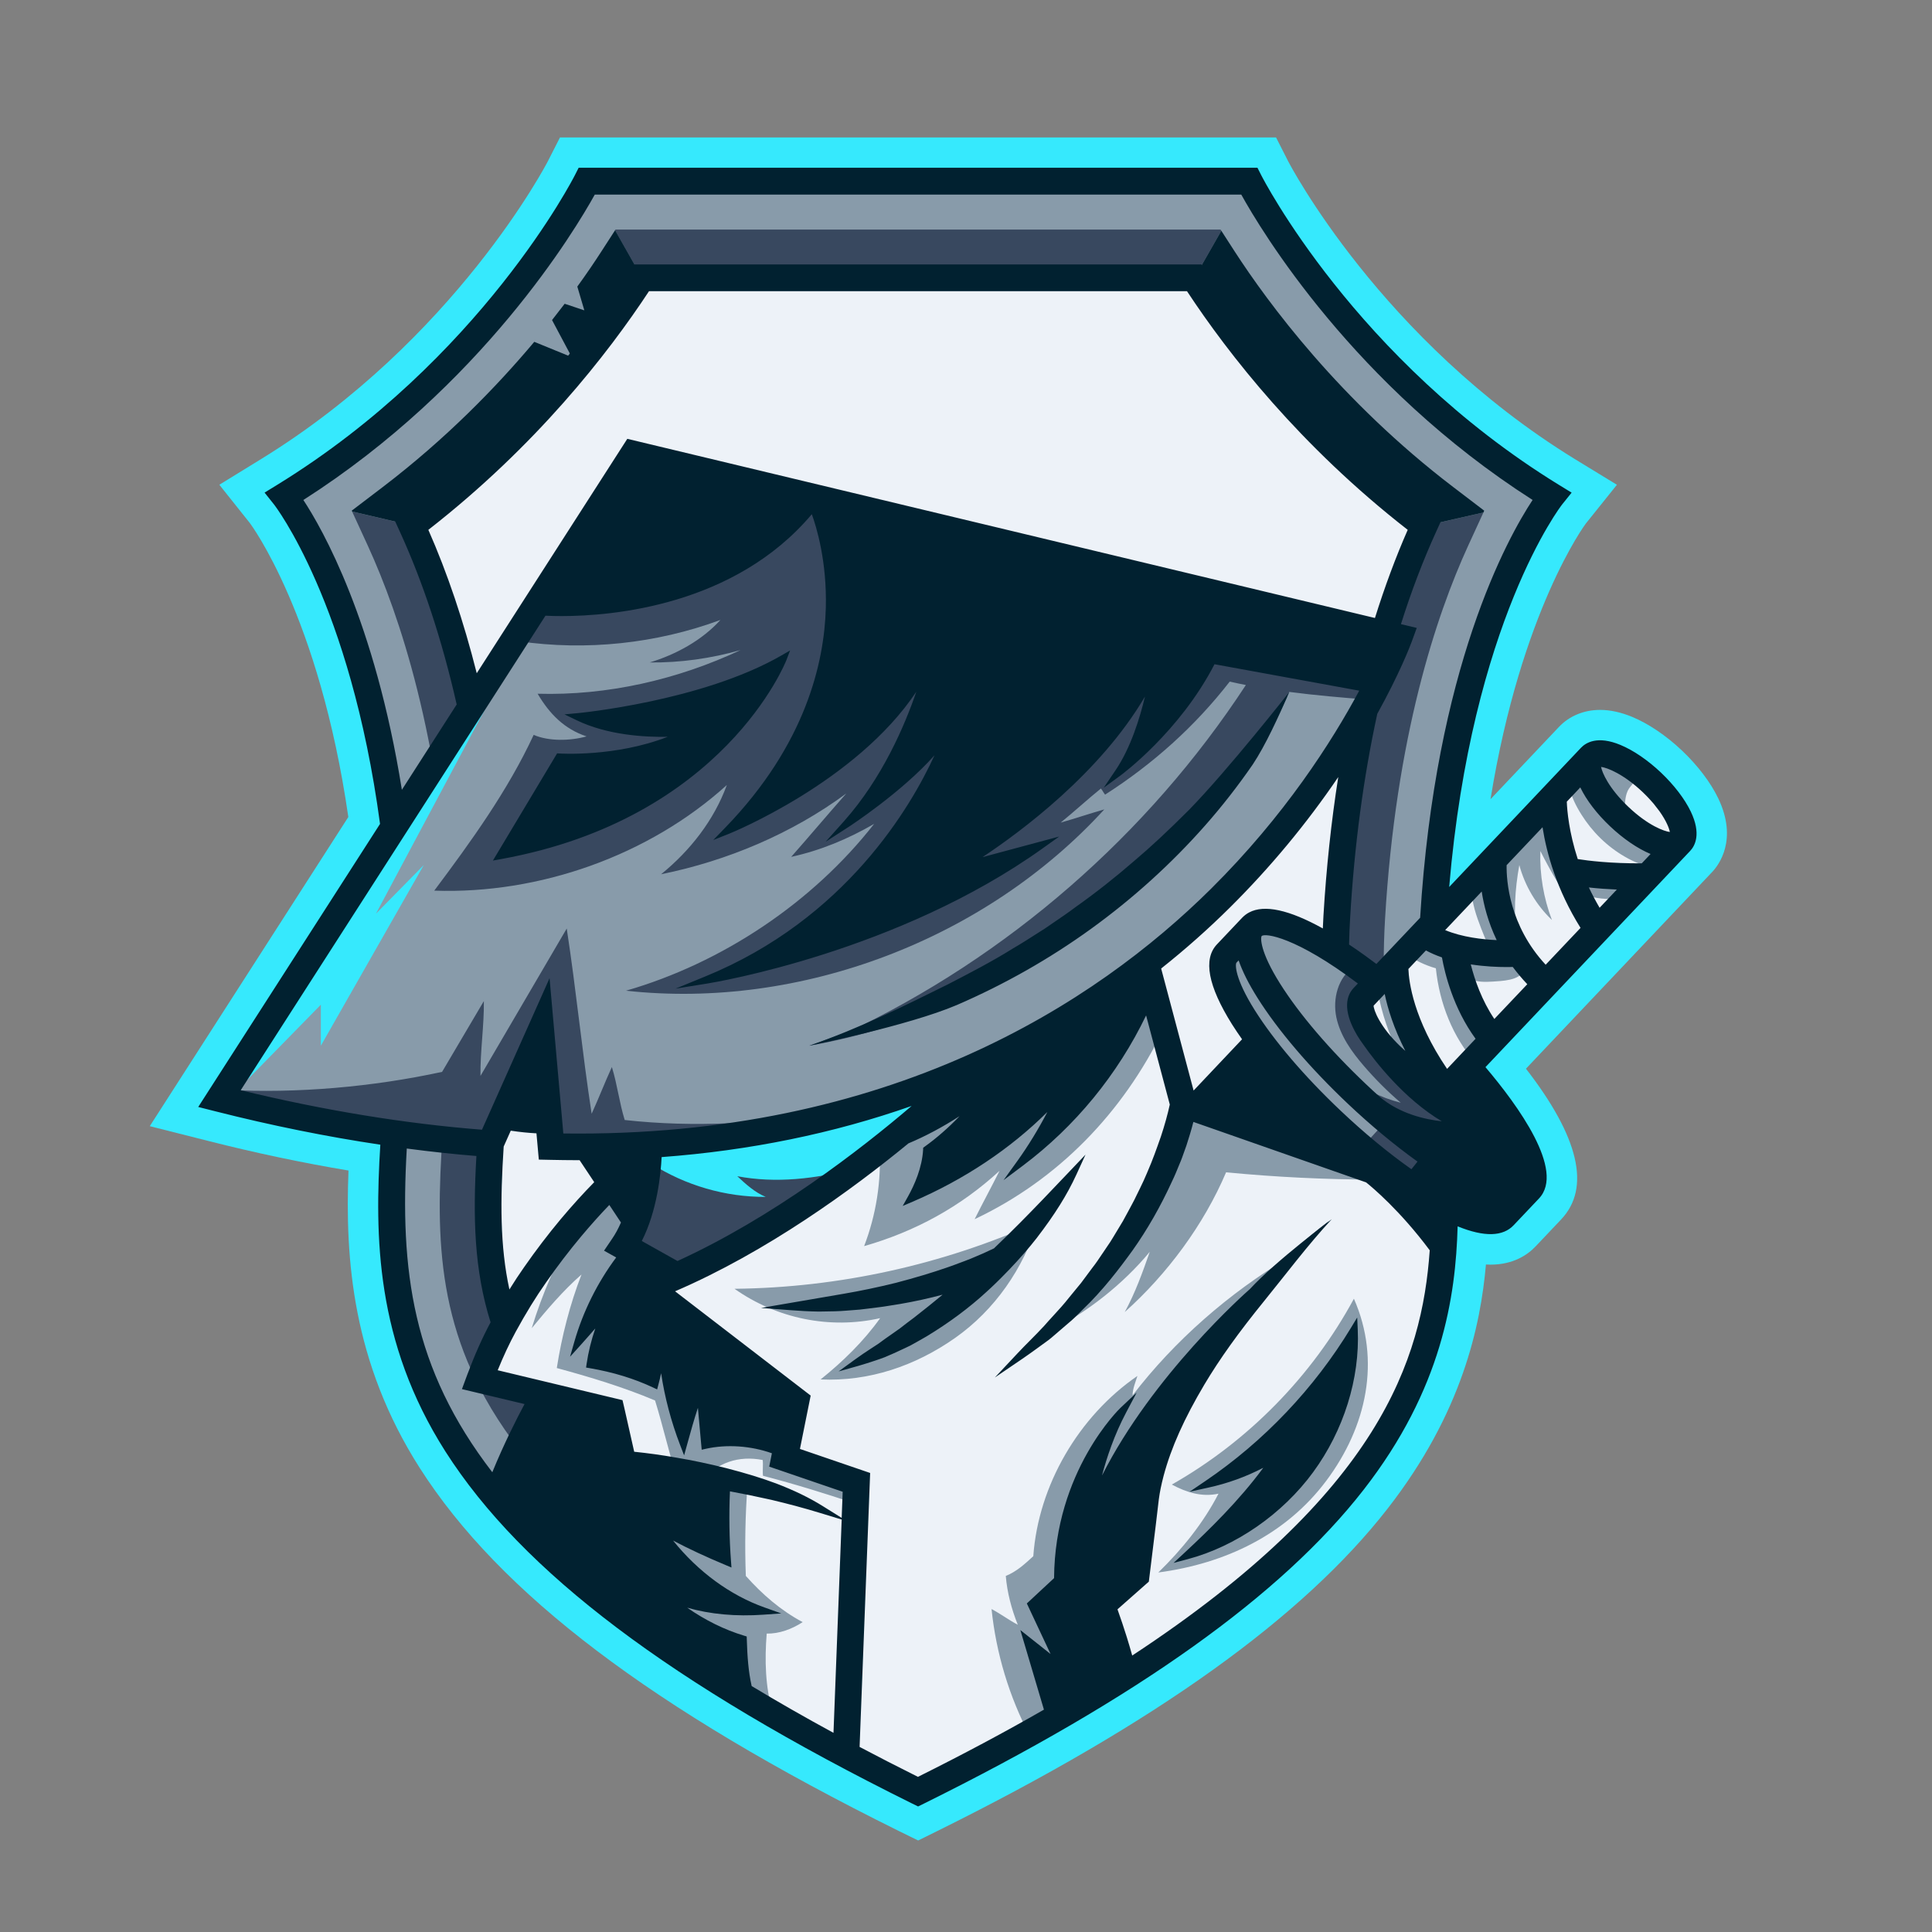
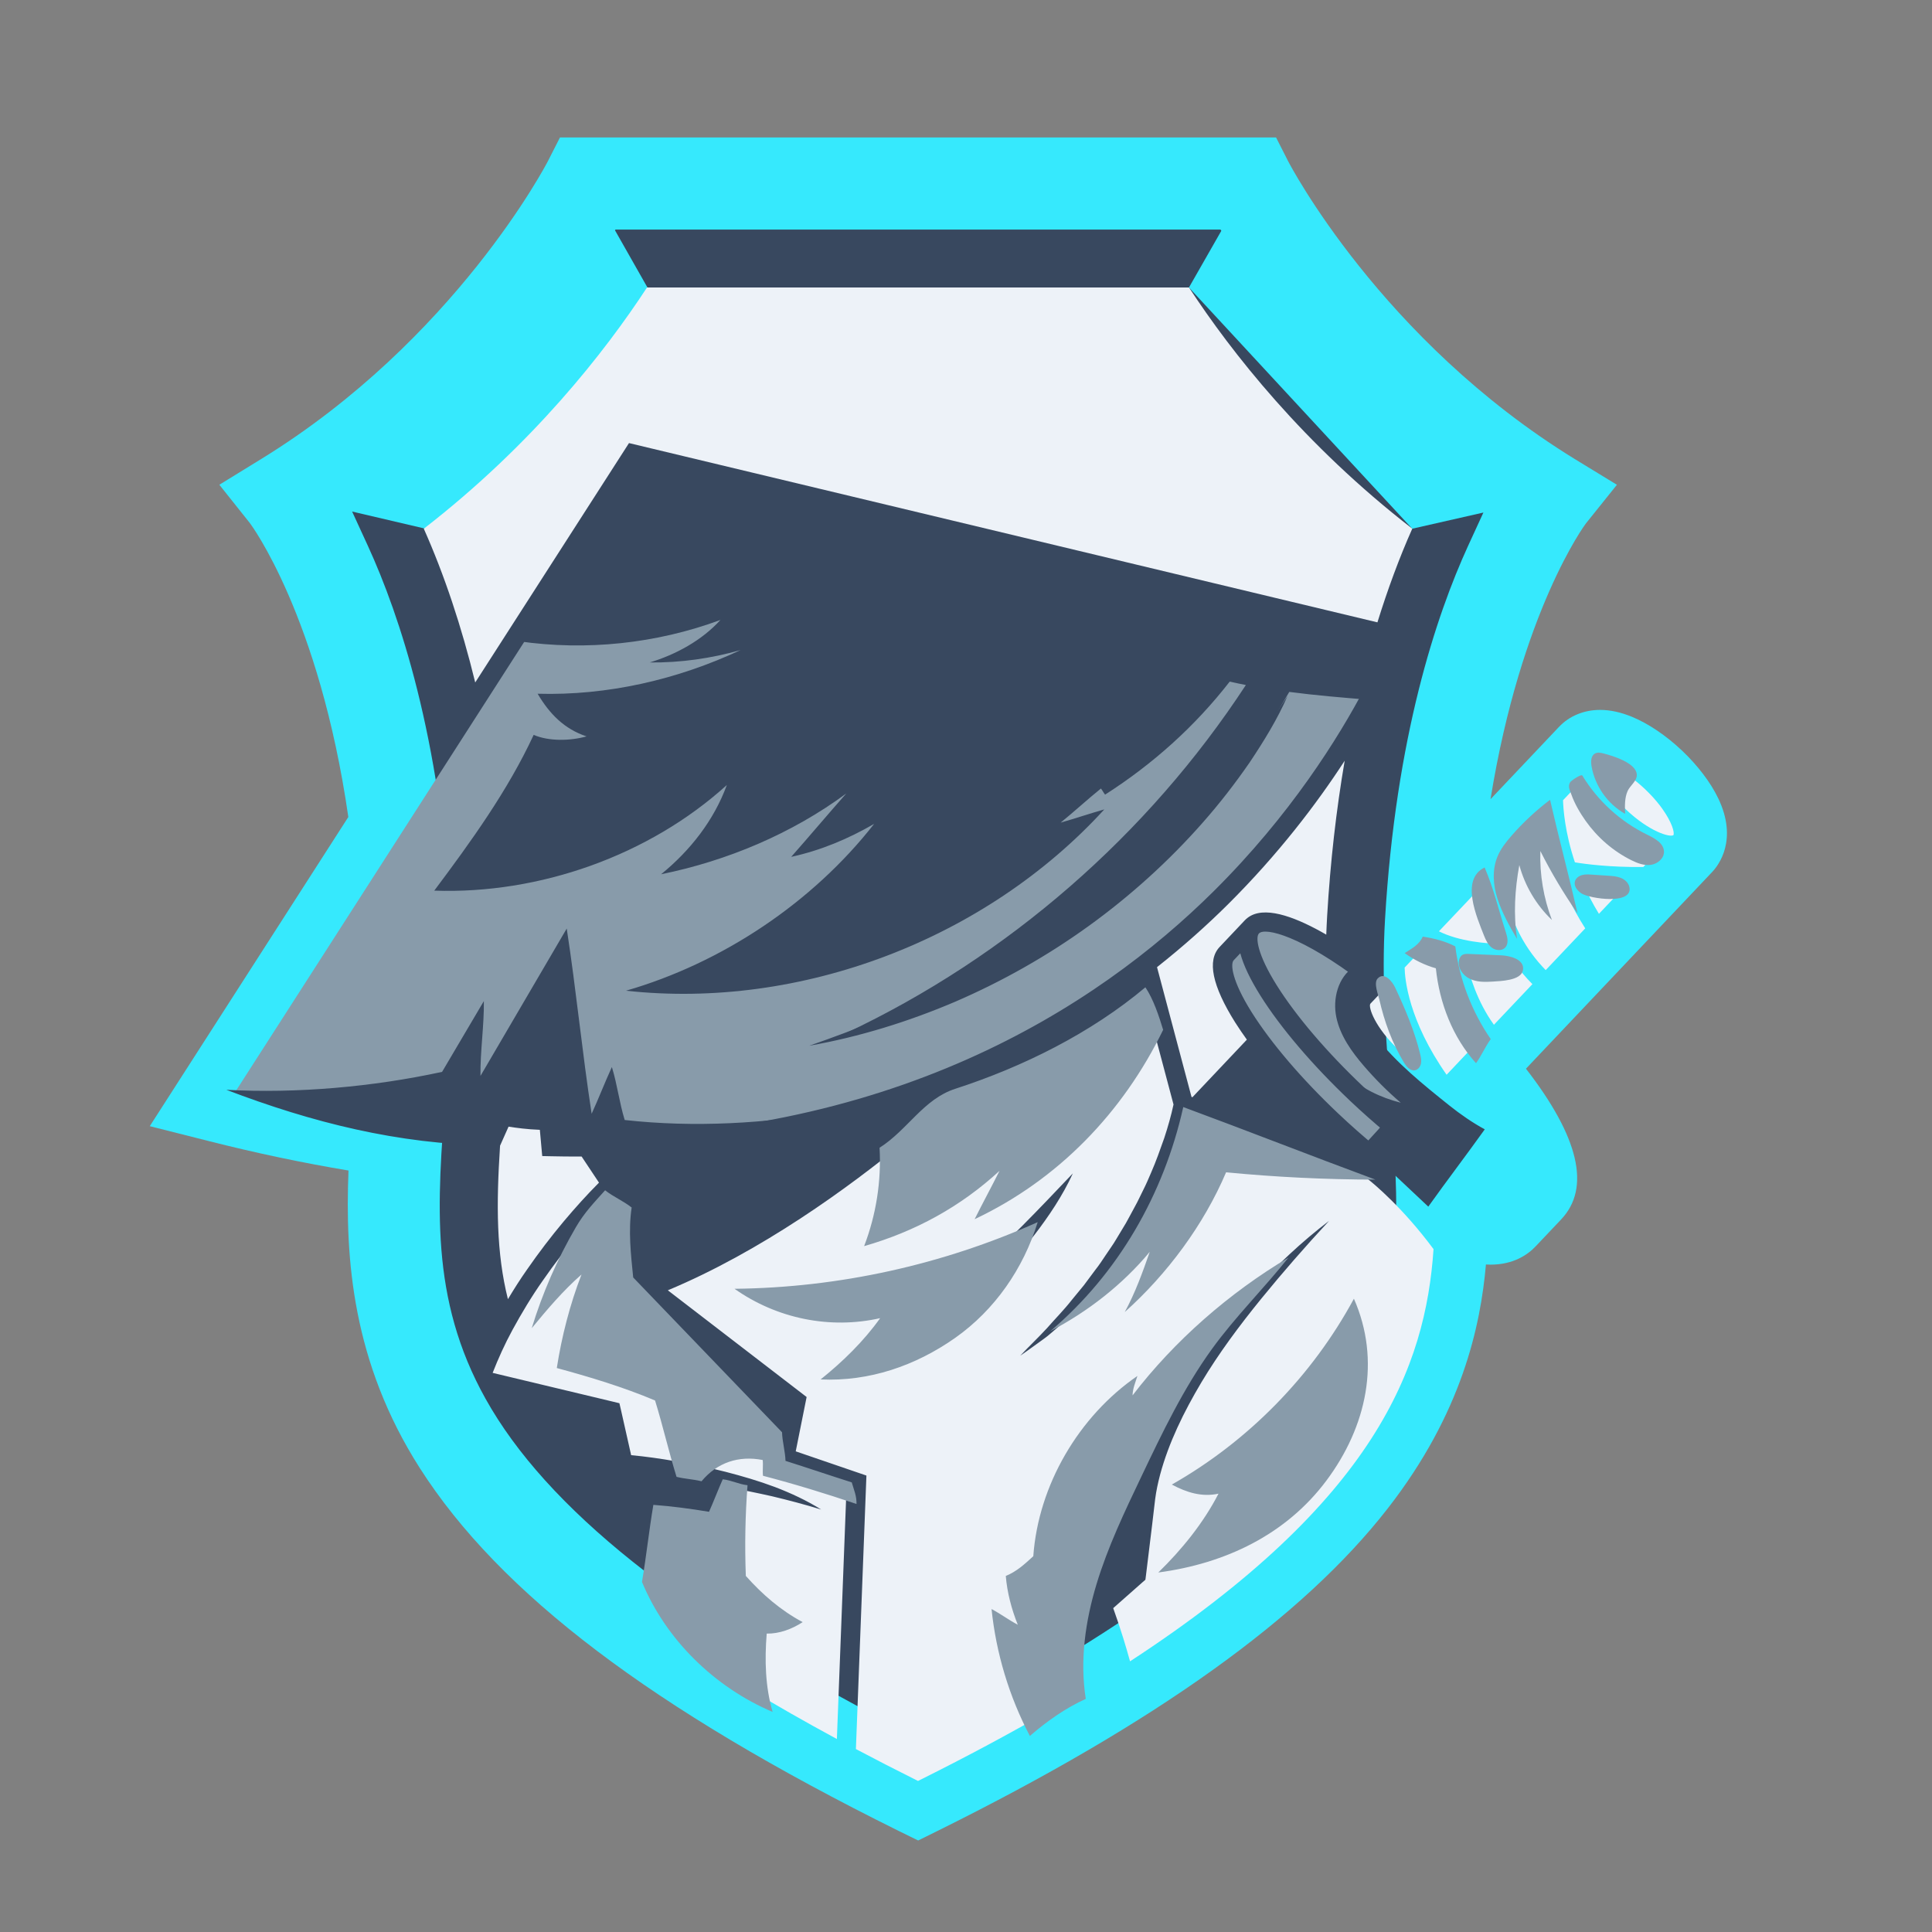
<svg xmlns="http://www.w3.org/2000/svg" width="1080" zoomAndPan="magnify" viewBox="0 0 810 810" height="1080" preserveAspectRatio="xMidYMid meet" version="1.0">
  <rect x="0" y="0" width="810" height="810" fill="#808080" stroke="none" />
  <defs>
    <clipPath id="b63daf2c7a">
      <path d="M 62.746 57.633 L 725 57.633 L 725 771.633 L 62.746 771.633 Z M 62.746 57.633 " clip-rule="nonzero" />
    </clipPath>
  </defs>
  <g clip-path="url(#b63daf2c7a)">
    <path fill="#36e9fd" d="M 376.742 767.609 C 273.336 716.387 209.547 668.043 175.996 615.477 C 147.75 571.188 144.625 527.875 146.113 490.75 C 126.812 487.531 107.113 483.371 87.488 478.387 L 62.793 472.152 L 146.035 342.535 C 133.871 258.246 105.07 219.699 104.777 219.324 L 91.961 203.234 L 109.605 192.383 C 190.852 142.402 229.262 68.434 229.648 67.691 L 234.77 57.633 L 534.996 57.633 L 540.102 67.676 C 540.488 68.418 578.883 142.418 660.16 192.414 L 677.898 203.246 L 664.867 219.496 C 664.648 219.773 637.723 255.953 624.91 335.062 L 653.602 304.762 C 657.949 300.164 664.078 297.629 670.855 297.629 C 675.082 297.629 679.598 298.617 684.273 300.551 C 691.113 303.383 698.543 308.398 705.148 314.648 C 711.789 320.934 717.203 328.066 720.395 334.734 C 728.688 352.066 720.562 362.699 717.871 365.547 L 639.766 448.059 C 662.051 476.793 667.02 498.039 654.512 511.254 L 643.914 522.445 C 640.617 525.973 634.613 530.211 624.879 530.211 C 624.258 530.211 623.625 530.195 622.988 530.148 C 620.715 555.867 613.039 592.359 581.73 632.531 C 546.168 678.18 484.453 722.359 393.086 767.609 L 384.945 771.633 Z M 376.742 767.609 " fill-opacity="1" fill-rule="nonzero" />
  </g>
-   <path fill="#889baa" d="M 222.219 587.637 C 218.738 594.012 212.441 606.191 206.82 620.32 C 169.355 572.828 166.152 528.078 169.094 479.766 C 179.988 481.219 190.742 482.395 201.359 483.23 C 199.719 510.59 200.32 532.5 207.332 554.539 C 203.449 561.75 200.168 569.316 197.273 577.055 L 195.711 581.293 L 200.168 582.348 Z M 521.316 80.023 L 248.449 80.023 C 241.316 93.086 201.961 160.492 125.02 209.16 C 132.941 220.781 156.188 260.18 167.59 335.402 L 193.125 295.648 C 186.98 268.473 178.887 243.715 168.969 222.098 L 167.637 219.156 L 170.207 217.191 C 219.82 179.355 251.328 136.492 265.66 114.285 L 266.852 112.441 L 502.883 112.441 L 504.074 114.285 C 518.422 136.477 549.914 179.355 599.527 217.191 L 602.098 219.156 L 600.766 222.098 C 595.055 234.613 589.871 248.277 585.352 262.824 L 591.898 264.387 L 590.336 268.66 C 589.949 269.695 585.602 281.316 575.93 298.742 C 570.109 325.328 566.242 354.156 564.492 384.473 C 564.246 388.496 564.09 392.582 564.012 396.852 C 569.18 400.254 573.793 403.629 577.199 406.246 L 596.883 385.445 C 603.398 277.262 635.168 223.18 644.703 209.191 C 567.805 160.492 528.449 93.086 521.316 80.023 Z M 521.316 80.023 " fill-opacity="1" fill-rule="nonzero" />
  <path fill="#38485f" d="M 580.68 385.398 C 579.164 411.133 581.051 435.199 582.863 458.473 C 586.484 504.602 589.625 544.449 566.148 586.461 C 540.613 632.25 484.359 677.176 394.168 723.77 L 384.867 728.582 L 375.566 723.77 C 285.375 677.176 229.137 632.25 203.586 586.461 C 180.109 544.434 183.254 504.602 186.859 458.488 C 188.699 435.199 190.59 411.133 189.07 385.398 C 184.566 309 167.637 258.09 154.234 228.844 L 147.629 214.469 L 190.449 224.496 L 278.66 133.242 L 257.844 96.566 L 258.047 96.242 L 511.707 96.242 L 512.047 96.766 L 498.473 120.535 L 592.086 221.664 L 621.922 214.887 L 615.5 228.859 C 602.113 258.09 585.168 309 580.68 385.398 Z M 580.68 385.398 " fill-opacity="1" fill-rule="nonzero" />
-   <path fill="#012130" d="M 278.676 133.227 L 190.465 224.48 L 147.645 214.453 L 147.488 214.082 L 160.395 204.254 C 186.922 184.043 208.074 162.285 224 143.316 L 239.723 149.738 L 231.445 134.184 C 233.285 131.848 235.051 129.574 236.734 127.359 L 244.984 130.113 L 242.043 120.148 C 246.051 114.625 249.395 109.656 252.102 105.465 L 257.875 96.535 Z M 609.371 204.27 C 561.77 167.996 531.5 126.805 517.68 105.48 L 512.047 96.75 L 498.473 120.52 L 592.086 221.648 L 621.922 214.871 L 622.262 214.098 Z M 609.371 204.27 " fill-opacity="1" fill-rule="nonzero" />
  <path fill="#edf2f8" d="M 573.484 494.34 L 499.215 468.344 C 498.305 472.258 497.16 475.957 495.938 479.75 C 495.008 482.316 494.172 484.934 493.074 487.426 C 492.035 489.961 491.016 492.484 489.809 494.945 C 485.273 504.848 479.902 514.367 473.621 523.234 C 467.258 532.023 460.559 540.562 452.711 548.039 C 450.809 549.941 448.953 551.891 446.832 553.594 L 440.719 558.855 C 438.738 560.648 436.449 562.137 434.297 563.73 C 432.113 565.309 429.949 566.887 427.734 568.387 C 431.418 564.457 435.301 560.82 438.895 556.906 C 442.391 552.898 446.121 549.152 449.387 544.973 L 454.414 538.863 L 459.137 532.516 C 460.777 530.461 462.215 528.262 463.668 526.078 C 465.109 523.867 466.688 521.793 468.004 519.504 L 472.059 512.773 C 473.355 510.48 474.547 508.16 475.801 505.871 C 477.102 503.578 478.141 501.195 479.332 498.859 C 480.523 496.523 481.543 494.125 482.566 491.727 C 484.668 486.945 486.387 482.023 488.121 477.117 C 489.652 472.477 491.031 467.617 492.004 463.066 L 480.879 421.223 C 469.133 447.281 450.762 470.34 427.891 487.484 C 434.297 478.59 440.395 467.941 444.805 457.914 C 427.766 477.148 405.652 492.27 382.02 502.387 C 385.457 496.23 388.195 489.051 388.566 481.992 C 397.309 475.711 405.25 467.742 411.855 459.246 C 402.465 466.578 391.215 473.391 380.086 478 C 355.574 498.133 319.098 524.625 279.992 540.965 L 338.18 585.703 L 333.613 608.484 L 363.25 618.633 L 358.84 733.301 C 367.164 737.711 375.832 742.152 384.883 746.672 C 404.879 736.723 423.016 727.004 439.527 717.484 L 430.676 687.652 L 444.664 698.746 L 432.395 672.594 L 443.473 662.289 C 443.473 617.117 470.82 591.367 470.82 591.367 C 460.125 611.578 457.758 631.789 457.758 631.789 C 477.18 583.043 525.121 541.523 525.121 541.523 C 535.012 530.77 545.613 520.68 557.219 511.859 C 547.316 522.535 537.797 533.43 528.699 544.602 C 519.598 555.809 510.977 567.367 503.641 579.637 C 496.355 591.91 489.992 604.801 486.371 618.293 C 485.473 621.73 484.777 624.934 484.312 628.461 L 483.043 639.23 L 480.414 660.785 L 480.211 662.32 L 479.051 663.324 L 466.719 674.219 C 468.203 678.367 469.598 682.527 470.91 686.723 C 471.918 689.957 472.863 693.238 473.773 696.52 C 577.027 629.172 597.672 572.812 601.016 523.695 C 588.156 506.367 576.008 496.32 573.484 494.34 Z M 421.375 531.867 C 418.496 534.84 415.586 537.746 412.523 540.52 C 404.957 547.48 396.535 553.594 387.73 558.934 C 385.488 560.234 383.258 561.5 380.984 562.738 C 378.676 563.898 376.309 564.922 373.973 566.02 L 370.445 567.551 C 369.254 568.016 368.031 568.449 366.793 568.852 C 364.348 569.656 361.918 570.477 359.457 571.156 C 361.547 569.641 363.668 568.219 365.77 566.84 L 368.945 564.781 L 372.008 562.555 C 374.051 561.066 376.156 559.691 378.168 558.223 C 380.133 556.656 382.145 555.156 384.141 553.672 C 390.066 549.059 395.934 544.34 401.598 539.387 C 400.93 539.59 400.266 539.789 399.586 539.992 C 392.219 542.145 384.742 543.875 377.207 545.176 C 373.445 545.766 369.672 546.445 365.879 546.863 L 360.215 547.559 L 354.504 548.008 C 350.715 548.332 346.891 548.316 343.098 548.379 C 339.293 548.332 335.484 548.102 331.695 547.805 L 354.008 543.984 C 361.406 542.73 368.711 541.168 375.969 539.387 C 383.18 537.484 390.332 535.41 397.34 532.98 C 399.105 532.379 400.84 531.758 402.57 531.078 C 404.32 530.445 406.039 529.777 407.758 529.098 C 411.098 527.734 414.566 526.219 417.598 524.719 C 421.344 521.129 425.059 517.492 428.727 513.809 C 435.812 506.676 442.746 499.371 449.805 491.941 C 445.516 501.305 439.758 509.863 433.492 518.004 C 429.73 522.816 425.66 527.426 421.406 531.836 L 421.422 531.852 C 421.438 531.836 421.406 531.867 421.375 531.867 Z M 549.281 616.312 C 536.961 633.148 517.773 646.828 497.605 652.184 C 510.93 639.836 524.812 625.797 534.809 610.648 C 526.035 616.098 516.332 619.98 506.227 622.191 C 531.035 605.355 552.145 583.152 567.68 557.523 C 568.641 578.367 561.613 599.508 549.281 616.312 Z M 325.41 608.297 C 316.047 604.691 305.23 603.762 295.574 605.914 C 294.848 598.254 294.258 590.84 293.531 583.164 C 290.777 590.066 288.594 598.066 286.598 605.25 C 281.863 592.93 278.723 579.684 277.699 566.547 C 276.461 571.051 275.734 575.848 274.496 580.336 C 265.785 576.25 256.934 573.695 247.461 572.07 C 248.59 564.316 251.082 556.18 254.426 549.09 C 250.449 553.484 246.301 558.469 242.309 562.863 C 246.051 549.801 252.336 537.469 260.629 526.715 L 255.461 523.82 L 257.938 520.168 C 259.578 517.754 260.941 515.109 262.07 512.371 L 255.664 502.73 C 251.129 507.371 246.719 512.293 242.523 517.289 C 237.262 523.574 232.293 530.086 227.637 536.789 C 222.918 543.473 218.723 550.484 214.824 557.633 C 211.664 563.453 208.941 569.457 206.543 575.582 L 257.242 587.715 L 259.688 588.305 L 260.258 590.75 L 264.609 610.078 C 270.844 610.68 276.957 611.531 283.086 612.613 C 290.172 613.805 297.23 615.309 304.211 617.07 C 311.172 618.867 318.105 620.895 324.871 623.43 C 331.602 626 338.18 629.062 344.277 632.871 C 337.391 630.766 330.562 628.957 323.676 627.316 C 317.316 625.891 310.957 624.574 304.535 623.445 C 304.008 633.891 304.117 644.367 304.906 654.797 C 295.449 650.852 285.484 646.227 276.633 641.07 C 287.188 656.359 302.539 669.219 320.039 675.441 C 306.375 676.418 291.922 674.93 279.418 669.281 C 288.781 677.359 299.691 683.734 311.516 687.309 C 311.73 694.445 312.164 701.16 313.742 707.906 C 325.227 714.855 337.559 721.895 350.867 729.09 L 354.891 624.359 L 324.281 613.883 Z M 696.992 339.176 C 696.918 339.055 696.809 338.93 696.715 338.789 C 696.438 338.402 696.145 338.016 695.848 337.613 C 695.664 337.398 695.477 337.164 695.309 336.949 C 695.059 336.641 694.828 336.344 694.562 336.02 C 694.301 335.695 693.992 335.371 693.715 335.047 C 693.512 334.797 693.324 334.582 693.109 334.348 C 692.738 333.945 692.367 333.543 691.949 333.109 C 691.809 332.973 691.672 332.801 691.5 332.648 C 690.926 332.059 690.34 331.488 689.734 330.898 C 681.254 322.852 673.688 319.941 670.84 319.941 C 670.375 319.941 670.035 320.02 669.836 320.16 C 668.938 321.66 671.848 330.078 681.703 339.395 C 691.484 348.664 700.027 351.125 701.574 350.148 C 702.164 349.082 700.973 344.762 696.992 339.176 Z M 663.938 329.445 C 663.566 328.715 663.289 328.02 663.023 327.355 L 655.305 335.508 C 655.41 339.102 656.094 349.02 660.285 361.539 C 664.617 362.266 675.035 363.645 688.961 363.488 L 694.719 357.406 C 688.621 355.379 681.797 350.707 676.102 345.32 C 670.73 340.23 666.414 334.582 663.938 329.445 Z M 670.359 383.125 L 681.363 371.52 C 673.965 371.332 667.914 370.746 663.629 370.219 C 665.438 374.398 667.668 378.73 670.359 383.125 Z M 630.125 362.109 C 629.969 367.496 630.496 388.789 648.043 406.723 L 664.617 389.223 C 652.965 371.008 649.082 353.738 647.812 343.434 Z M 622.34 370.344 L 603.273 390.461 C 611.801 394.699 623.004 395.645 630.047 395.77 C 624.984 386.145 623.035 376.996 622.34 370.344 Z M 631.641 403.891 C 627.371 403.891 621.148 403.613 614.602 402.406 C 616.059 408.953 619.336 419.984 626.332 429.641 L 642.473 412.605 C 639.609 409.727 637.148 406.77 635.016 403.816 C 634.102 403.859 632.973 403.891 631.641 403.891 Z M 597.531 396.543 L 588.898 405.656 C 588.977 410.391 590.477 427.738 606.492 450.594 L 620.652 435.629 C 610.438 422.23 606.941 406.461 605.906 400.227 C 602.98 399.266 600.148 398.059 597.531 396.543 Z M 586.344 440.117 C 589.082 442.688 591.699 444.73 594.098 446.34 C 585.91 432.457 582.707 421.008 581.5 413.457 L 574.504 420.852 C 573.605 422.352 576.5 430.789 586.344 440.117 Z M 230.934 484.762 L 227.328 484.684 L 226.336 473.684 C 221.09 473.496 216.246 472.832 213.215 472.352 L 209.652 480.336 C 208.027 505.203 208.09 525.289 212.949 544.695 C 215.504 540.426 218.148 536.246 221.012 532.191 C 225.824 525.246 230.934 518.543 236.348 512.074 C 241.07 506.457 245.914 501.074 251.129 495.828 L 243.84 484.871 C 243.391 484.871 242.941 484.887 242.477 484.887 C 238.672 484.902 234.816 484.84 230.934 484.762 Z M 521.934 385.801 C 522.676 385.027 523.512 384.41 524.426 383.914 C 531.762 380 544.375 385.09 556.043 391.852 C 556.152 389.176 556.258 386.547 556.414 383.961 C 557.746 361.383 560.223 339.609 563.766 318.938 C 552.035 336.98 536 358.102 514.723 379.258 C 506.059 387.859 496.184 396.711 485.086 405.484 L 499.543 459.879 L 499.93 460.02 L 522.754 435.879 C 521.008 433.434 519.336 431.004 517.848 428.652 C 508.207 413.285 505.996 402.652 511.332 397.02 Z M 577.492 260.922 C 581.809 247.012 586.684 233.809 592.102 221.648 C 546.512 186.352 516.223 147.602 498.488 120.535 L 271.262 120.535 C 253.543 147.617 223.258 186.336 177.68 221.664 C 186.285 240.992 193.512 262.641 199.238 286.129 L 263.711 185.762 Z M 577.492 260.922 " fill-opacity="1" fill-rule="nonzero" />
  <path fill="#889baa" d="M 234.738 476.73 C 373.059 478.945 460 422.074 508.75 373.746 C 541 341.762 561.211 309.266 572.199 288.406 L 508.301 276.738 C 493.785 305.676 468.961 323.766 468.961 323.766 C 480.059 307.375 483.539 282.031 483.539 282.031 C 461.457 328.84 404.211 362.438 402.418 363.488 L 436.199 354.418 C 375.859 397.578 298.637 410.438 296.238 410.824 C 374.996 378.621 397.605 306.34 397.605 306.34 C 386.695 324.555 355.867 344.777 354.891 345.414 C 380.812 316.352 389.512 277.277 389.512 277.277 C 368.711 322.727 305.152 348.074 305.152 348.074 C 371.203 279.926 340.793 212.562 340.793 212.562 C 309.102 252.242 257.305 256.758 235.469 256.758 C 232.172 256.758 229.586 256.652 227.836 256.559 L 98.445 458.07 C 134.473 466.922 169.617 472.707 203.031 475.262 L 229.355 416.18 Z M 397.883 414.199 C 407.246 409.355 416.594 404.543 425.492 398.973 C 430.027 396.34 434.422 393.445 438.863 390.629 C 443.18 387.66 447.574 384.781 451.77 381.625 C 460.312 375.574 468.559 369.043 476.5 362.156 C 484.516 355.379 492.113 348.121 499.543 340.695 C 514.242 325.652 528.062 309.59 539.793 291.824 C 535.523 301.605 529.875 310.734 523.93 319.648 C 517.848 328.453 511.273 336.949 504.168 344.98 C 489.992 361.074 473.93 375.59 456.504 388.184 C 439.078 400.781 420.246 411.43 400.559 419.938 C 380.828 428.359 360.262 434.719 339.277 438.43 C 359.41 431.453 379.004 423.531 397.883 414.199 Z M 234.398 317.418 C 234.398 317.418 263.848 319.523 288.145 306.852 C 288.145 306.852 261.852 309.977 242.34 300.508 C 242.34 300.508 294.273 295.738 328.258 276.195 C 328.258 276.195 303.375 341.715 209.715 358.629 Z M 528.465 417.465 C 524.133 410.562 521.316 404.621 520 399.668 L 517.246 402.578 C 515.746 404.156 516.52 411.242 524.734 424.336 C 532.875 437.27 545.766 452.391 561.059 466.844 C 571.473 476.699 582.09 485.398 592.039 492.301 L 596.512 486.711 L 596.512 486.695 C 586.422 479.594 575.93 470.898 566.07 461.566 C 550.301 446.617 536.945 430.957 528.465 417.465 Z M 573.004 437.238 C 571.953 435.848 570.992 434.406 570.141 432.984 C 570.125 432.922 570.094 432.906 570.094 432.906 C 566.086 426.098 564.664 419.445 568.609 415.266 L 571.582 412.141 C 545.676 392.316 530.34 388.68 527.816 391.359 C 526.312 392.938 527.09 400.039 535.305 413.129 C 543.43 426.066 556.336 441.188 571.625 455.641 C 573.578 457.48 575.48 459.23 577.352 460.934 C 591.375 472.926 611.352 471.949 611.352 471.949 C 593.027 463.641 578.84 445.566 573.004 437.238 Z M 487.656 431.762 C 485.906 426.035 483.57 418.887 480.211 413.934 C 457.371 433.125 428.895 447.281 400.516 456.477 C 387.145 460.793 380.613 473.652 368.758 481.203 C 369.547 495.191 367.32 509.352 362.289 522.445 C 383.691 516.316 402.68 505.949 419.055 490.875 C 415.727 497.527 411.949 504.477 408.621 511.148 C 443.551 494.668 470.758 466.504 487.656 431.762 Z M 440.332 558.113 C 456.039 549.957 470.758 538.477 482.039 524.844 C 478.988 533.57 475.973 541.973 471.562 550.082 C 489.359 534.172 504.711 513.469 514.043 491.496 C 534.84 493.504 555.75 494.527 576.656 494.559 C 549.449 484.5 523.297 474.195 496.09 464.137 C 487.949 500.625 468.855 533.957 440.332 558.113 Z M 307.953 540.332 C 325.645 552.82 347.883 557.402 369.004 552.648 C 362.102 562.336 353.328 570.895 344.043 578.336 C 364.379 579.266 383.785 572.645 400.438 560.93 C 417.074 549.215 429.082 531.836 435.055 512.387 C 395.207 530.273 351.641 539.867 307.953 540.332 Z M 329.328 612.477 C 329.203 608.512 327.996 604.445 327.871 600.48 C 307.32 579.035 286.027 557.027 265.473 535.582 C 264.484 525.848 263.371 515.93 264.824 506.258 C 261.375 503.52 257.148 501.77 253.699 499.031 C 248.945 504.324 245 508.391 241.426 514.535 C 233.656 527.859 227.434 542.098 222.934 556.844 C 229.477 548.906 236.055 541.121 243.793 534.344 C 238.949 546.863 235.5 560.293 233.441 573.555 C 247.32 577.316 261.391 581.57 274.637 587.16 C 277.949 597.898 280.332 608.453 283.641 619.176 C 287.465 620.121 290.297 620.09 294.121 621.031 C 300.68 613.156 309.703 610.152 319.762 612.117 C 320.012 614.238 319.637 616.621 319.887 618.727 C 333.195 622.207 346.07 626.156 359.102 630.551 C 359.148 627.066 358.062 624.84 357.105 621.496 C 347.941 618.586 338.488 615.367 329.328 612.477 Z M 336.523 680.082 C 327.344 675.18 319.609 668.477 312.691 660.711 C 312.211 648.035 312.441 635.332 313.402 622.688 C 309.562 622.238 306.855 620.645 303.02 620.195 C 301.098 624.453 299.18 629.574 297.262 633.828 C 289.785 632.578 281.492 631.461 273.926 630.922 C 272.145 641.398 270.938 652.754 269.156 663.23 C 279.215 687.543 299.707 707.457 323.926 717.734 C 320.832 707.242 320.551 695.805 321.449 684.895 C 326.742 684.988 332.066 682.992 336.523 680.082 Z M 540.211 527.242 C 515.328 542.082 492.453 562.027 474.828 585.023 C 474.875 582.223 476.035 579.531 476.871 576.867 C 452.266 593.781 435.348 622.656 433.215 652.445 C 429.469 655.867 426.375 658.773 421.684 660.727 C 422.242 667.641 424.113 674.73 426.715 681.184 C 422.645 679.031 419.781 676.758 415.711 674.605 C 417.629 693.145 423.109 711.312 431.773 727.809 C 438.801 721.711 446.738 716.109 455.219 712.254 C 452.668 696.176 455.035 679.637 459.754 664.066 C 464.473 648.5 471.516 633.738 478.527 619.051 C 487.332 600.59 496.199 582.02 508.191 565.465 C 517.789 552.203 530.027 540.055 540.211 527.242 Z M 491.293 622.41 C 497.578 625.77 503.891 627.719 510.855 626.23 C 504.57 638.473 495.488 649.676 485.629 659.27 C 513.672 655.555 539.145 643.426 556.074 620.785 C 573.004 598.145 579.039 570.367 567.633 544.496 C 550.117 576.898 523.328 604.227 491.293 622.41 Z M 588.586 445.426 C 589.641 447.176 591.281 449.125 593.277 448.707 C 594.594 448.445 595.504 447.16 595.754 445.844 C 596 444.527 595.707 443.168 595.398 441.867 C 593.043 432.18 589.113 422.941 584.859 413.918 C 583.742 411.566 580.355 407.203 577.539 410.297 C 575.852 412.156 577.816 417.016 578.281 419.043 C 580.418 428.375 583.621 437.223 588.586 445.426 Z M 596.48 392.688 C 595.117 395.984 591.93 397.672 588.93 399.59 C 592.859 402.453 597.316 404.637 601.988 405.965 C 603.508 420.527 609 434.871 618.828 445.75 C 621.258 442.363 622.555 439.051 625 435.645 C 617.109 424.211 611.848 410.578 610.145 396.789 C 606.027 394.621 601.062 393.355 596.48 392.688 Z M 629.352 400.52 C 624.848 400.332 620.328 400.133 615.824 399.945 C 614.879 399.898 613.875 399.883 613.07 400.379 C 612.359 400.828 611.941 401.633 611.738 402.469 C 610.98 405.641 613.254 408.938 616.195 410.359 C 619.137 411.785 622.555 411.754 625.805 411.535 C 629.148 411.305 637.645 411.133 638.496 406.832 C 639.426 402.02 632.57 400.656 629.352 400.52 Z M 625.496 397.348 C 627.137 398.555 629.676 398.754 631.066 397.27 C 632.617 395.613 632.012 392.953 631.316 390.801 C 628.422 381.871 626.164 372.277 622.434 363.688 C 612.172 368.703 619.137 384.488 622.199 392.301 C 622.957 394.191 623.871 396.141 625.496 397.348 Z M 661.398 382.969 C 657.641 366.551 653.633 351.742 649.871 335.324 C 643.961 339.797 638.512 344.871 633.637 350.473 C 631.363 353.09 629.18 355.859 627.848 359.062 C 625.543 364.602 625.961 370.977 627.789 376.688 C 629.613 382.398 632.941 388.512 636.051 393.648 C 634.457 383.418 635.121 372.898 636.98 362.699 C 639.332 371.41 644.113 379.473 650.645 385.695 C 647.148 376.516 645.477 366.629 645.801 356.805 C 650.383 365.887 655.598 374.629 661.398 382.969 Z M 679.555 368.07 C 677.898 367.402 676.086 367.277 674.32 367.156 C 671.984 367 669.648 366.848 667.312 366.691 C 665.949 366.598 664.559 366.52 663.227 366.891 C 661.91 367.266 660.672 368.191 660.301 369.508 C 659.746 371.488 661.324 373.469 663.055 374.582 C 666.477 376.766 684.922 379.551 683.098 371.781 C 682.68 370.051 681.191 368.734 679.555 368.07 Z M 690.508 349.902 C 679.367 344.453 669.836 335.758 663.395 325.141 C 662.949 324.398 658.629 327.324 658.273 327.988 C 657.27 329.848 658.059 330.992 658.754 332.957 C 660.148 336.934 662.375 340.738 664.789 344.16 C 669.711 351.094 676.32 356.848 683.949 360.641 C 686.5 361.91 689.301 362.977 692.133 362.59 C 694.949 362.203 697.691 359.898 697.629 357.051 C 697.551 353.492 693.699 351.449 690.508 349.902 Z M 681.332 341.203 C 681.223 338.031 681.07 334.551 682.414 331.578 C 683.422 329.352 686.363 327.434 686.238 324.785 C 685.992 319.805 676.117 316.879 672.219 315.871 C 671.043 315.562 669.727 315.332 668.672 315.934 C 667.02 316.863 666.926 319.199 667.234 321.07 C 668.613 329.43 673.949 337.043 681.332 341.203 Z M 681.332 341.203 " fill-opacity="1" fill-rule="nonzero" />
  <path fill="#38485f" d="M 275.891 483.68 C 319.191 480.602 356.918 471.672 389.543 459.352 C 368.293 478.094 328.211 510.391 283.953 530.414 L 266.977 520.91 C 274.203 507.742 275.625 491.094 275.891 483.68 Z M 574.102 293.387 C 575.633 287.91 576.949 283.312 578.48 277.836 C 485.738 247.785 390.395 221.492 295.434 199.379 C 275.238 215.859 254.129 229.988 231.012 242.012 C 226.602 250.816 221.879 260.055 217.469 268.844 C 245.82 272.945 275.176 269.852 302.043 259.918 C 294.336 268.441 283.41 274.414 272.406 277.742 C 285.25 277.883 298.129 276.055 310.477 272.543 C 284 284.953 254.641 291.688 225.406 290.852 C 230.375 299.301 236.598 305.645 245.914 308.738 C 239.121 310.625 230.223 310.875 223.738 308.105 C 212.965 331.379 197.43 352.887 182.062 373.406 C 226.105 374.953 272.098 358.723 304.734 329.117 C 299.336 343.898 289.383 356.602 277.172 366.535 C 304.922 360.902 332.02 349.484 354.801 332.664 C 347.031 341.453 339.477 350.457 331.711 359.246 C 344.121 356.523 355.48 351.773 366.484 345.414 C 340.641 378.453 302.754 403.723 262.457 415.359 C 335.781 423.422 413.234 393.801 462.988 339.348 C 457.355 340.926 450.312 343.309 444.68 344.887 C 450.145 340.477 456.102 334.984 461.566 330.59 C 462.277 331.473 462.602 332.277 463.312 333.156 C 483.355 320.328 500.965 304.559 515.559 285.773 C 517.816 286.285 520.078 286.75 522.336 287.199 C 481.234 350.008 422.504 401.168 354.598 433.172 C 431.914 412.234 500.422 359.402 540.535 290.09 C 551.664 291.547 562.867 292.477 574.102 293.387 Z M 261.914 469.566 C 259.625 462.168 258.82 454.758 256.531 447.359 C 253.543 453.875 251.035 460.438 248.047 466.953 C 244.055 441.047 241.594 415.188 237.602 389.301 C 225.531 409.852 213.508 430.539 201.438 451.09 C 201.297 440.875 203 429.922 202.859 419.707 C 196.699 430.027 191.5 439.066 185.344 449.387 C 156.402 455.672 124.477 458.52 94.902 456.91 C 130.961 470.664 166.926 479.688 205.523 480.23 C 207.426 475.105 209.793 470.199 211.68 465.078 C 215.906 464.91 221.695 465.543 225.902 465.371 C 227.793 470.156 230.918 475.758 232.805 480.539 C 272.27 480.059 311.559 474.441 350.109 465.961 C 321.031 471.066 291.258 472.816 261.914 469.566 Z M 607.715 463.531 C 596.559 454.602 585.293 445.566 576.531 434.285 C 574.012 431.035 571.641 427.445 571.117 423.359 C 570.59 419.273 572.445 414.633 576.285 413.145 C 573.219 410.191 571.039 407.809 567.527 405.41 C 560.949 409.773 558.656 418.777 560.266 426.5 C 561.879 434.223 566.66 440.906 571.797 446.879 C 576.547 452.406 581.73 457.59 587.273 462.324 C 578.809 460.172 570.496 456.211 564.23 450.129 C 567.805 458.086 572.863 465.961 579.75 471.301 C 577.367 474.379 574.148 477.336 571.766 480.43 C 580.867 488.941 589.719 497.375 598.816 505.887 C 606.742 494.789 614.555 484.578 622.496 473.48 C 617.449 470.758 612.219 467.137 607.715 463.531 Z M 607.715 463.531 " fill-opacity="1" fill-rule="nonzero" />
-   <path fill="#36e9fd" d="M 271.121 479.5 C 314.5 476.934 358.512 468.871 399.027 453.164 C 395.238 461.812 387.484 468.004 379.652 473.297 C 371.82 478.574 363.945 482.75 357.895 489.992 C 342.062 494.25 325.227 496.199 309.113 493.133 C 312.691 496.477 316.496 499.941 321.031 501.801 C 304.18 501.895 287.309 497.004 273.117 487.902 C 272.516 484.965 271.742 482.41 271.121 479.5 Z M 98.445 458.07 L 134.52 421.223 L 134.52 438.418 L 177.68 362.668 L 157.625 383.062 L 211.621 281.859 Z M 98.445 458.07 " fill-opacity="1" fill-rule="nonzero" />
-   <path fill="#012130" d="M 708.863 340.246 C 706.324 334.953 701.883 329.148 696.359 323.902 C 690.852 318.688 684.816 314.574 679.367 312.312 C 669.758 308.32 664.883 311.355 662.84 313.504 L 607.578 371.875 C 617.031 260.457 654.543 211.977 654.93 211.496 L 658.91 206.543 L 653.508 203.234 C 568.129 150.711 529.145 74.191 528.758 73.414 L 527.195 70.336 L 242.602 70.336 L 241.039 73.414 C 240.652 74.191 201.762 150.648 116.305 203.219 L 110.922 206.527 L 114.867 211.48 C 115.191 211.883 146.887 252.781 159.328 345.43 L 83.109 464.105 L 90.648 466.008 C 113.781 471.871 136.934 476.562 159.453 479.918 C 157.098 518.062 157.363 562.477 186.766 608.574 C 219.016 659.117 281.184 706.004 382.422 756.141 L 384.914 757.363 L 387.406 756.141 C 477.023 711.777 537.301 668.758 571.656 624.652 C 604.684 582.27 610.301 543.551 611.121 514.148 C 622.371 518.73 630.172 518.434 634.645 513.637 L 645.227 502.465 C 656.309 490.766 636.375 463.406 622.789 447.406 L 708.586 356.773 C 710.613 354.652 713.352 349.637 708.863 340.246 Z M 640.324 412.637 L 626.504 427.211 C 621.242 419.414 618.285 410.855 616.629 404.324 C 622.543 405.238 627.957 405.441 631.625 405.441 C 632.602 405.441 633.48 405.426 634.242 405.41 C 636.113 407.914 638.141 410.344 640.324 412.637 Z M 605.891 389.949 L 621.211 373.777 C 622.047 379.305 623.824 386.484 627.492 394.145 C 621.645 393.879 613.023 392.938 605.891 389.949 Z M 481.652 663.109 L 484.562 639.418 L 485.832 628.66 C 486.234 625.598 486.836 622.609 487.859 618.695 C 491.016 606.918 496.461 594.758 504.973 580.426 C 511.379 569.688 519.305 558.625 529.906 545.578 C 538.711 534.762 548.273 521.996 558.363 511.133 C 558.363 511.133 534.871 528.633 524.039 540.426 C 522.137 542.098 483.309 576.465 462.027 618.602 C 463.965 611.223 467.137 601.629 472.18 592.109 L 476.547 583.863 L 469.75 590.27 C 469.473 590.531 442.203 616.746 441.926 661.637 L 430.504 672.254 L 440.457 693.453 L 427.781 683.41 L 437.672 716.773 C 421.422 726.121 403.656 735.59 384.852 744.953 C 375.938 740.496 367.906 736.379 360.387 732.402 L 364.812 617.551 L 335.379 607.477 L 339.879 585.102 L 283.023 541.383 C 321.605 524.797 357.398 498.645 380.875 479.363 C 387.949 476.406 395.281 472.492 402.293 467.957 C 397.637 472.816 392.684 477.148 387.652 480.754 L 387.051 481.188 L 387.02 481.93 C 386.617 489.559 383.352 496.863 380.676 501.645 L 378.461 505.605 L 382.641 503.812 C 404.227 494.559 423.559 481.668 439.109 466.207 C 435.41 473.312 431.078 480.414 426.652 486.574 L 420.738 494.789 L 428.848 488.707 C 450.762 472.258 468.559 450.547 480.508 425.727 L 490.441 463.082 C 489.543 467.215 488.246 471.887 486.68 476.594 L 486.59 476.84 C 484.934 481.559 483.215 486.434 481.172 491.094 L 480.801 491.973 C 479.918 494.016 479.004 496.137 477.984 498.133 C 477.52 499.031 477.086 499.93 476.652 500.84 C 475.973 502.25 475.277 503.719 474.488 505.113 C 473.977 506.023 473.496 506.953 473 507.883 C 472.258 509.258 471.531 510.637 470.773 511.969 L 466.703 518.715 C 465.898 520.121 464.984 521.453 464.023 522.848 C 463.484 523.637 462.941 524.426 462.43 525.215 L 462.152 525.617 C 460.773 527.688 459.461 529.656 457.93 531.59 L 453.254 537.871 L 448.211 544.016 C 446.137 546.676 443.797 549.23 441.539 551.691 C 440.27 553.066 439 554.461 437.793 555.852 C 435.891 557.926 433.848 559.984 431.867 561.98 C 430.148 563.715 428.371 565.492 426.652 567.336 L 417.102 577.52 L 428.648 569.672 C 430.645 568.309 432.641 566.871 434.574 565.477 L 435.273 564.969 C 435.891 564.504 436.512 564.07 437.145 563.605 C 438.707 562.492 440.332 561.332 441.785 560.016 L 447.867 554.785 C 449.742 553.27 451.445 551.566 453.07 549.926 L 453.828 549.152 C 462.309 541.074 469.242 531.977 474.922 524.113 C 481.031 515.48 486.527 505.871 491.23 495.609 C 492.438 493.133 493.492 490.566 494.512 488.043 C 495.332 486.188 495.996 484.25 496.648 482.395 C 496.895 481.684 497.145 480.988 497.422 480.23 C 498.426 477.117 499.465 473.805 500.332 470.371 L 572.742 495.719 C 575.434 497.871 587.023 507.559 599.422 524.191 C 596.203 569.934 578.59 625.828 474.688 694.09 C 473.977 691.535 473.203 688.891 472.383 686.273 C 471.191 682.465 469.922 678.676 468.512 674.715 Z M 320.164 676.957 L 327.547 676.43 L 320.582 673.957 C 306.113 668.816 292.68 658.961 282.188 645.883 C 288.625 649.289 295.93 652.695 304.332 656.207 L 306.672 657.18 L 306.484 654.66 C 305.758 645.066 305.602 635.176 306.035 625.258 C 311.297 626.215 316.992 627.379 323.352 628.801 C 330.781 630.566 337.496 632.375 343.859 634.324 L 352.879 637.078 L 349.445 726.508 C 337.406 719.961 325.875 713.371 315.137 706.887 C 313.758 700.742 313.324 694.566 313.094 687.219 L 313.062 686.102 L 311.992 685.777 C 303.777 683.301 295.668 679.293 288.113 674.031 C 297.68 676.789 308.59 677.793 320.164 676.957 Z M 345.109 631.539 C 339.434 627.98 332.992 624.855 325.426 621.961 C 319.391 619.703 312.766 617.66 304.598 615.555 C 297.461 613.758 290.312 612.242 283.363 611.082 C 277.391 610.031 271.664 609.242 265.891 608.652 L 261.777 590.406 L 260.984 587.02 L 208.664 574.484 C 211.047 568.605 213.523 563.312 216.199 558.375 C 220.547 550.422 224.711 543.66 228.938 537.672 C 233.625 530.906 238.609 524.395 243.73 518.281 C 247.633 513.637 251.562 509.227 255.461 505.188 L 260.336 512.539 C 259.238 515.078 258.016 517.336 256.668 519.301 L 253.25 524.348 L 258.34 527.195 C 250.465 537.746 244.426 549.895 240.82 562.445 L 238.996 568.82 L 243.453 563.898 C 245.465 561.672 247.555 559.273 249.582 556.953 C 247.895 561.855 246.641 566.965 245.93 571.855 L 245.711 573.355 L 247.199 573.602 C 257.055 575.289 265.77 577.949 273.848 581.742 L 275.504 582.516 L 275.98 580.738 C 276.43 579.098 276.816 577.41 277.172 575.738 C 278.676 585.812 281.383 596.039 285.129 605.789 L 286.816 610.168 L 288.254 604.984 C 289.555 600.281 290.977 595.129 292.602 590.238 C 292.727 591.691 292.867 593.148 292.988 594.602 C 293.316 598.41 293.656 602.199 294.027 606.055 L 294.195 607.801 L 295.898 607.414 C 304.734 605.449 314.766 606.145 323.617 609.289 L 322.5 614.891 L 353.297 625.426 L 352.879 636.383 Z M 170.547 481.527 C 180.652 482.859 190.449 483.91 199.734 484.656 C 198.25 510.449 198.758 532.301 205.676 554.383 C 202.164 560.961 198.945 568.203 195.836 576.527 L 193.668 582.391 L 219.914 588.66 C 216.633 594.773 211.34 605.188 206.402 617.242 C 172.777 573.57 167.59 532.703 170.547 481.527 Z M 520.402 81.57 C 528.574 96.332 567.633 161.73 642.551 209.609 C 632.012 225.578 601.805 279.863 595.398 384.766 L 577.059 404.141 C 574.211 401.988 570.219 399.062 565.605 396 C 565.684 392.102 565.84 388.34 566.07 384.535 C 567.82 354.527 571.641 325.84 577.43 299.27 C 586.652 282.617 591.031 271.289 591.82 269.172 L 593.973 263.258 L 587.352 261.68 C 591.699 247.875 596.695 234.77 602.207 222.715 L 604.047 218.66 L 600.488 215.953 C 550.996 178.211 519.66 135.516 505.391 113.434 L 503.734 110.879 L 266.016 110.879 L 264.359 113.434 C 250.09 135.516 218.77 178.211 169.262 215.953 L 165.703 218.66 L 167.562 222.73 C 177.309 243.977 185.355 268.41 191.469 295.352 L 168.488 331.129 C 157.145 260.227 135.094 221.617 127.184 209.625 C 202.133 161.746 241.191 96.348 249.363 81.586 L 520.402 81.586 Z M 580.539 416.719 C 581.793 422.77 584.285 430.973 589.191 440.598 C 588.602 440.07 588 439.547 587.41 438.988 C 578.281 430.324 575.852 423.188 575.898 421.625 Z M 277.391 485.117 C 314.301 482.379 349.508 475.184 382.207 463.672 C 360.695 482.039 324.004 510.449 284.043 528.68 L 269.078 520.293 C 275.473 507.711 277.02 492.453 277.391 485.117 Z M 272.098 122.082 L 497.652 122.082 C 515.047 148.5 545.07 186.984 590.195 222.141 C 585.23 233.438 580.602 245.863 576.453 259.098 L 263 183.98 L 199.875 282.262 C 194.379 260.457 187.57 240.246 179.586 222.141 C 224.758 186.906 254.75 148.453 272.098 122.082 Z M 561.074 325.777 C 558.133 344.406 556.059 363.922 554.867 383.867 C 554.773 385.648 554.68 387.441 554.602 389.254 C 540.457 381.406 530.074 379.148 523.699 382.551 C 522.648 383.109 521.688 383.836 520.82 384.719 L 510.203 395.938 C 504.34 402.129 506.473 413.41 516.535 429.457 C 517.91 431.652 519.441 433.867 520.742 435.723 L 500.422 457.219 L 486.82 406.059 C 497.035 397.949 506.77 389.301 515.789 380.34 C 532.629 363.613 547.824 345.289 561.074 325.777 Z M 211.172 480.691 L 214.141 474.039 C 217.918 474.613 221.539 474.984 224.914 475.152 L 225.902 486.172 L 230.887 486.277 C 234.074 486.34 238.27 486.418 242.461 486.418 C 242.648 486.418 242.816 486.418 243.004 486.418 L 249.133 495.625 C 244.551 500.285 239.969 505.344 235.141 511.07 C 229.773 517.492 224.586 524.301 219.73 531.281 C 217.703 534.156 215.676 537.238 213.57 540.625 C 209.594 522.352 209.715 503.301 211.172 480.691 Z M 591.746 490.195 C 582.117 483.418 571.906 474.984 562.125 465.715 C 546.973 451.398 534.176 436.406 526.051 423.5 C 517.602 410.066 517.863 404.324 518.375 403.629 L 519.305 402.652 C 520.867 407.203 523.496 412.449 527.164 418.285 C 535.723 431.918 549.172 447.684 565.02 462.68 C 574.582 471.734 584.688 480.121 594.297 487.008 Z M 228.688 258.137 C 230.809 258.246 233.098 258.293 235.512 258.293 C 256.422 258.293 307.938 254.082 340.359 215.582 C 342.34 221.043 346.75 235.512 346.227 254.871 C 345.605 277.695 337.793 312.203 304.07 346.992 L 299.039 352.191 L 305.758 349.516 C 306.344 349.281 358.883 327.957 384.156 290.031 C 379.422 303.895 369.965 326.227 353.777 344.375 L 346.164 352.902 L 355.773 346.699 C 356.035 346.527 377.934 332.293 391.785 316.676 C 382.051 337.953 354.645 385.277 295.684 409.387 L 283.211 414.492 L 296.52 412.355 C 299.754 411.832 376.418 399.109 437.129 355.688 L 444.078 350.723 L 411.918 359.355 C 427.984 348.711 461.223 324.105 480.027 292.043 C 477.953 300.801 474.117 313.457 467.707 322.914 L 462.742 330.266 L 469.906 325.035 C 470.152 324.848 494.59 306.836 509.184 278.484 L 569.863 289.566 C 558.441 310.875 538.602 341.992 507.684 372.664 C 459.43 420.496 373.23 476.98 236.18 475.215 L 230.406 410.113 L 202.07 473.637 C 169.82 471.113 135.805 465.543 100.922 457.078 Z M 536.637 412.324 C 528.188 398.879 528.449 393.137 528.961 392.441 C 530.324 391.109 543.277 392.719 569.289 412.34 L 567.512 414.215 C 563.473 418.484 563.906 425.371 568.734 433.617 L 568.824 433.805 C 569.754 435.352 570.746 436.836 571.734 438.152 C 576.531 445.008 588.602 460.652 604.48 470.109 C 597.594 469.352 586.824 466.996 578.391 459.801 C 576.516 458.117 574.629 456.383 572.711 454.555 C 557.512 440.164 544.699 425.168 536.637 412.324 Z M 597.828 398.477 C 599.887 399.59 602.145 400.566 604.543 401.402 C 605.734 408.039 609.246 422.648 618.641 435.508 L 606.695 448.133 C 592.566 427.32 590.676 411.52 590.477 406.246 Z M 631.656 362.73 L 646.715 346.82 C 648.418 357.715 652.609 372.957 662.652 389.02 L 648.027 404.465 C 632.707 388 631.547 369.09 631.656 362.73 Z M 677.867 372.957 L 670.641 380.586 C 669.016 377.801 667.496 374.953 666.152 372.078 C 670.02 372.496 673.949 372.789 677.867 372.957 Z M 671.258 321.535 C 673.859 321.832 680.746 324.555 688.73 332.121 C 689.285 332.664 689.844 333.188 690.387 333.762 L 690.805 334.195 C 691.191 334.613 691.578 335 691.98 335.465 C 692.148 335.633 692.289 335.789 692.52 336.082 L 692.816 336.406 C 693 336.609 693.172 336.809 693.34 337.012 L 695.727 340.09 C 698.742 344.332 699.84 347.41 700.09 348.816 C 697.723 348.539 691.004 346.141 682.742 338.312 C 674.461 330.48 671.676 323.855 671.258 321.535 Z M 656.883 336.113 L 662.547 330.125 C 665.113 335.48 669.555 341.266 675.051 346.449 C 680.543 351.648 686.594 355.781 692.012 358.039 L 688.312 361.957 C 675.328 362.047 665.766 360.855 661.477 360.176 C 657.824 348.941 657.035 340.012 656.883 336.113 Z M 401.18 421.348 C 421.113 412.727 440.039 401.988 457.418 389.422 C 475.09 376.641 491.199 362.035 505.328 346 C 512.277 338.141 518.98 329.566 525.23 320.5 C 530.586 312.453 536.016 300.508 540.566 290.105 C 540.566 290.105 514.941 322.727 498.473 339.578 C 489.777 348.277 482.488 355.07 475.508 360.965 C 467.43 367.977 459.148 374.492 450.855 380.355 C 447.824 382.645 444.617 384.828 441.508 386.934 C 440.332 387.723 439.172 388.527 438.059 389.301 L 434.945 391.281 C 431.621 393.414 428.184 395.613 424.688 397.641 C 416.035 403.055 406.734 407.871 397.758 412.512 L 397.219 412.789 C 379.438 421.578 360.836 430.941 339.293 438.402 C 339.277 438.418 380.75 430.074 401.18 421.348 Z M 422.07 533.367 L 423.125 532.285 C 427.488 527.719 431.309 523.34 434.762 518.914 L 434.762 518.898 C 442.188 509.242 447.422 500.855 451.242 492.531 L 455.109 484.082 L 447.281 492.312 C 440.578 499.371 434.25 506.023 427.656 512.664 C 423.961 516.379 420.293 519.984 416.73 523.387 C 413.977 524.734 410.695 526.188 407.215 527.613 C 405.512 528.293 403.809 528.957 402.031 529.594 C 400.359 530.258 398.641 530.863 396.875 531.465 C 390.672 533.617 383.91 535.645 375.645 537.824 C 367.984 539.715 360.836 541.199 353.793 542.406 L 319.066 548.363 L 331.617 549.309 C 335.254 549.586 339.152 549.832 343.16 549.879 L 345.328 549.848 C 348.391 549.816 351.551 549.773 354.66 549.508 L 360.434 549.059 L 366.082 548.379 C 368.93 548.07 371.777 547.605 374.547 547.156 C 375.52 547 376.496 546.832 377.5 546.676 C 383.367 545.672 389.293 544.371 395.191 542.809 C 391.602 545.793 387.684 548.938 383.242 552.402 C 381.277 553.871 379.25 555.391 377.27 556.953 C 376.188 557.742 375.07 558.516 373.957 559.289 C 373.012 559.938 372.055 560.605 371.109 561.285 L 368.125 563.465 L 364.934 565.539 C 362.906 566.871 360.727 568.309 358.559 569.902 L 351.578 574.98 L 359.875 572.645 C 362.227 571.977 364.594 571.203 366.887 570.445 L 367.258 570.32 C 368.648 569.859 369.871 569.426 371.031 568.977 L 374.594 567.43 C 375.398 567.043 376.203 566.684 377.023 566.312 C 378.57 565.602 380.117 564.891 381.68 564.117 C 383.953 562.879 386.199 561.594 388.488 560.277 C 397.82 554.629 406.238 548.379 413.512 541.695 C 416.223 539.25 418.93 536.617 422.07 533.367 Z M 329.699 276.77 L 331.246 272.715 L 327.484 274.879 C 294.195 294.023 242.711 298.941 242.199 298.988 L 236.66 299.5 L 241.672 301.93 C 254.703 308.242 270.441 309.094 279.914 308.91 C 258.078 317.434 234.77 315.918 234.523 315.902 L 233.578 315.84 L 206.652 360.797 L 210.012 360.191 C 303.422 343.293 329.449 277.434 329.699 276.77 Z M 550.535 617.227 C 563.363 599.738 570.172 577.949 569.242 557.445 L 569.012 552.371 L 566.379 556.719 C 551.012 582.066 529.922 604.273 505.391 620.91 L 498.754 625.41 L 506.582 623.695 C 514.691 621.93 522.414 619.129 529.641 615.367 C 519.551 629.109 506.863 641.488 496.57 651.039 L 492.02 655.262 L 498.023 653.668 C 518.098 648.344 537.734 634.727 550.535 617.227 Z M 550.535 617.227 " fill-opacity="1" fill-rule="nonzero" />
</svg>